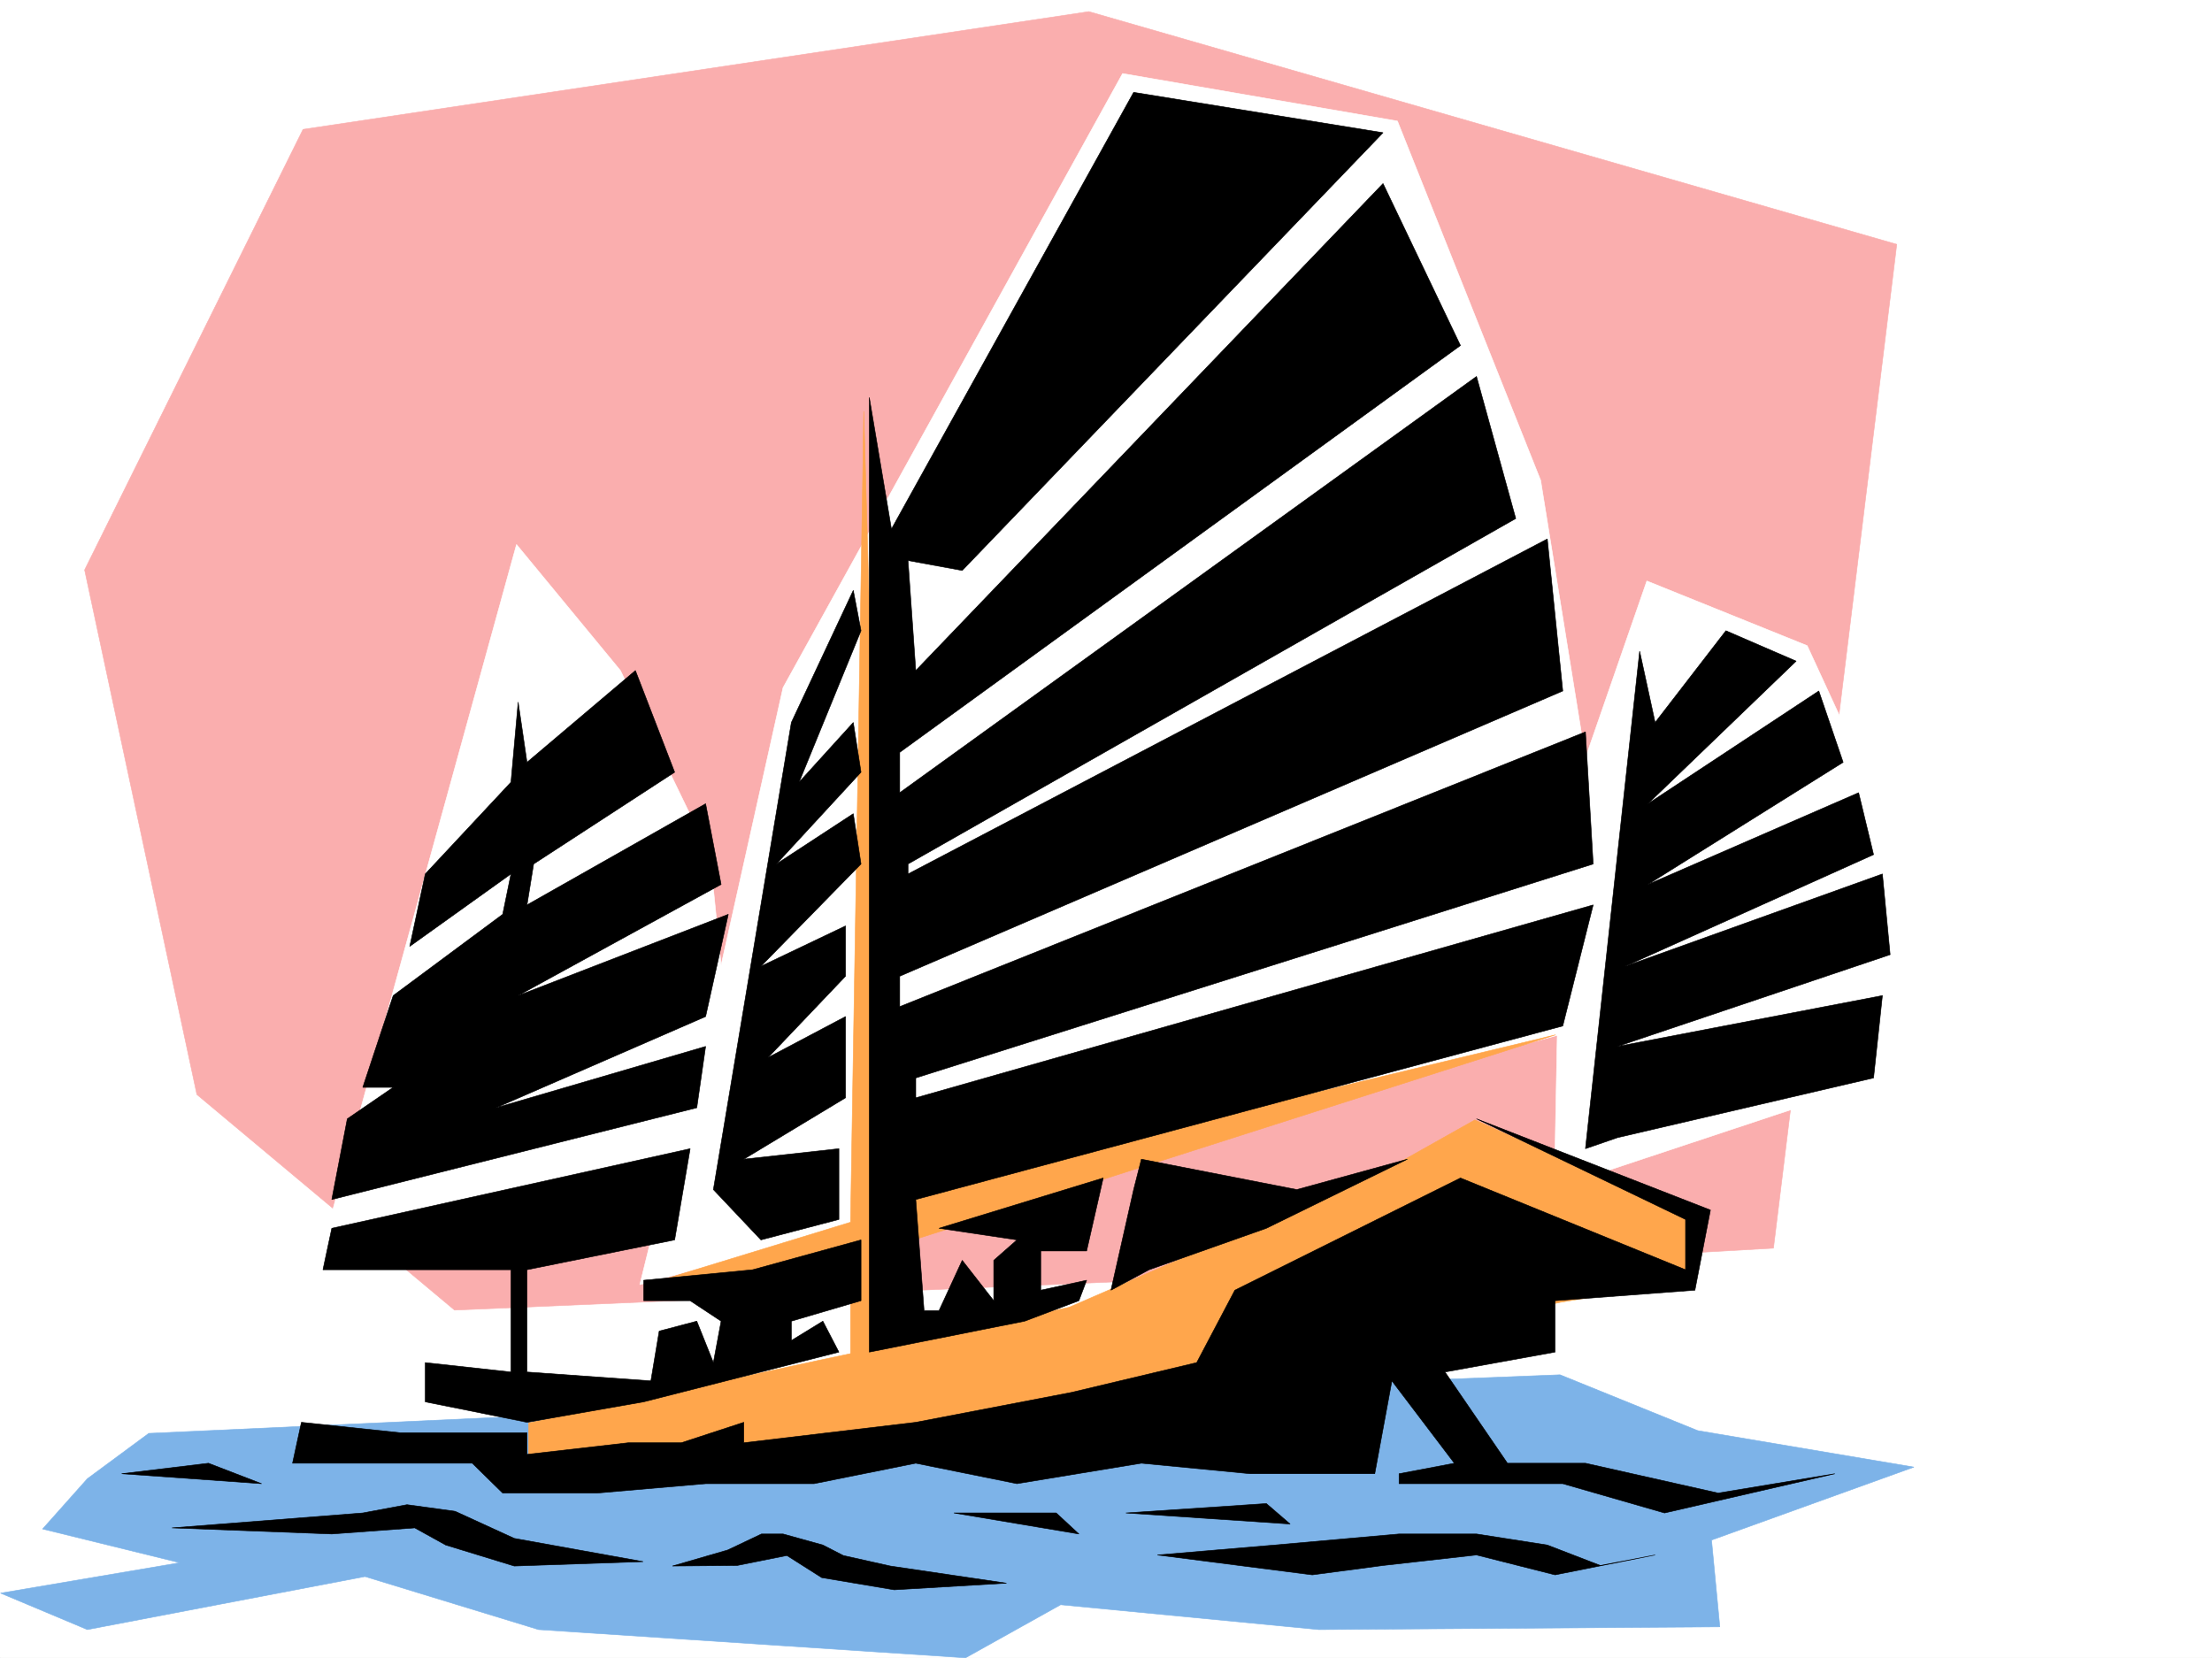
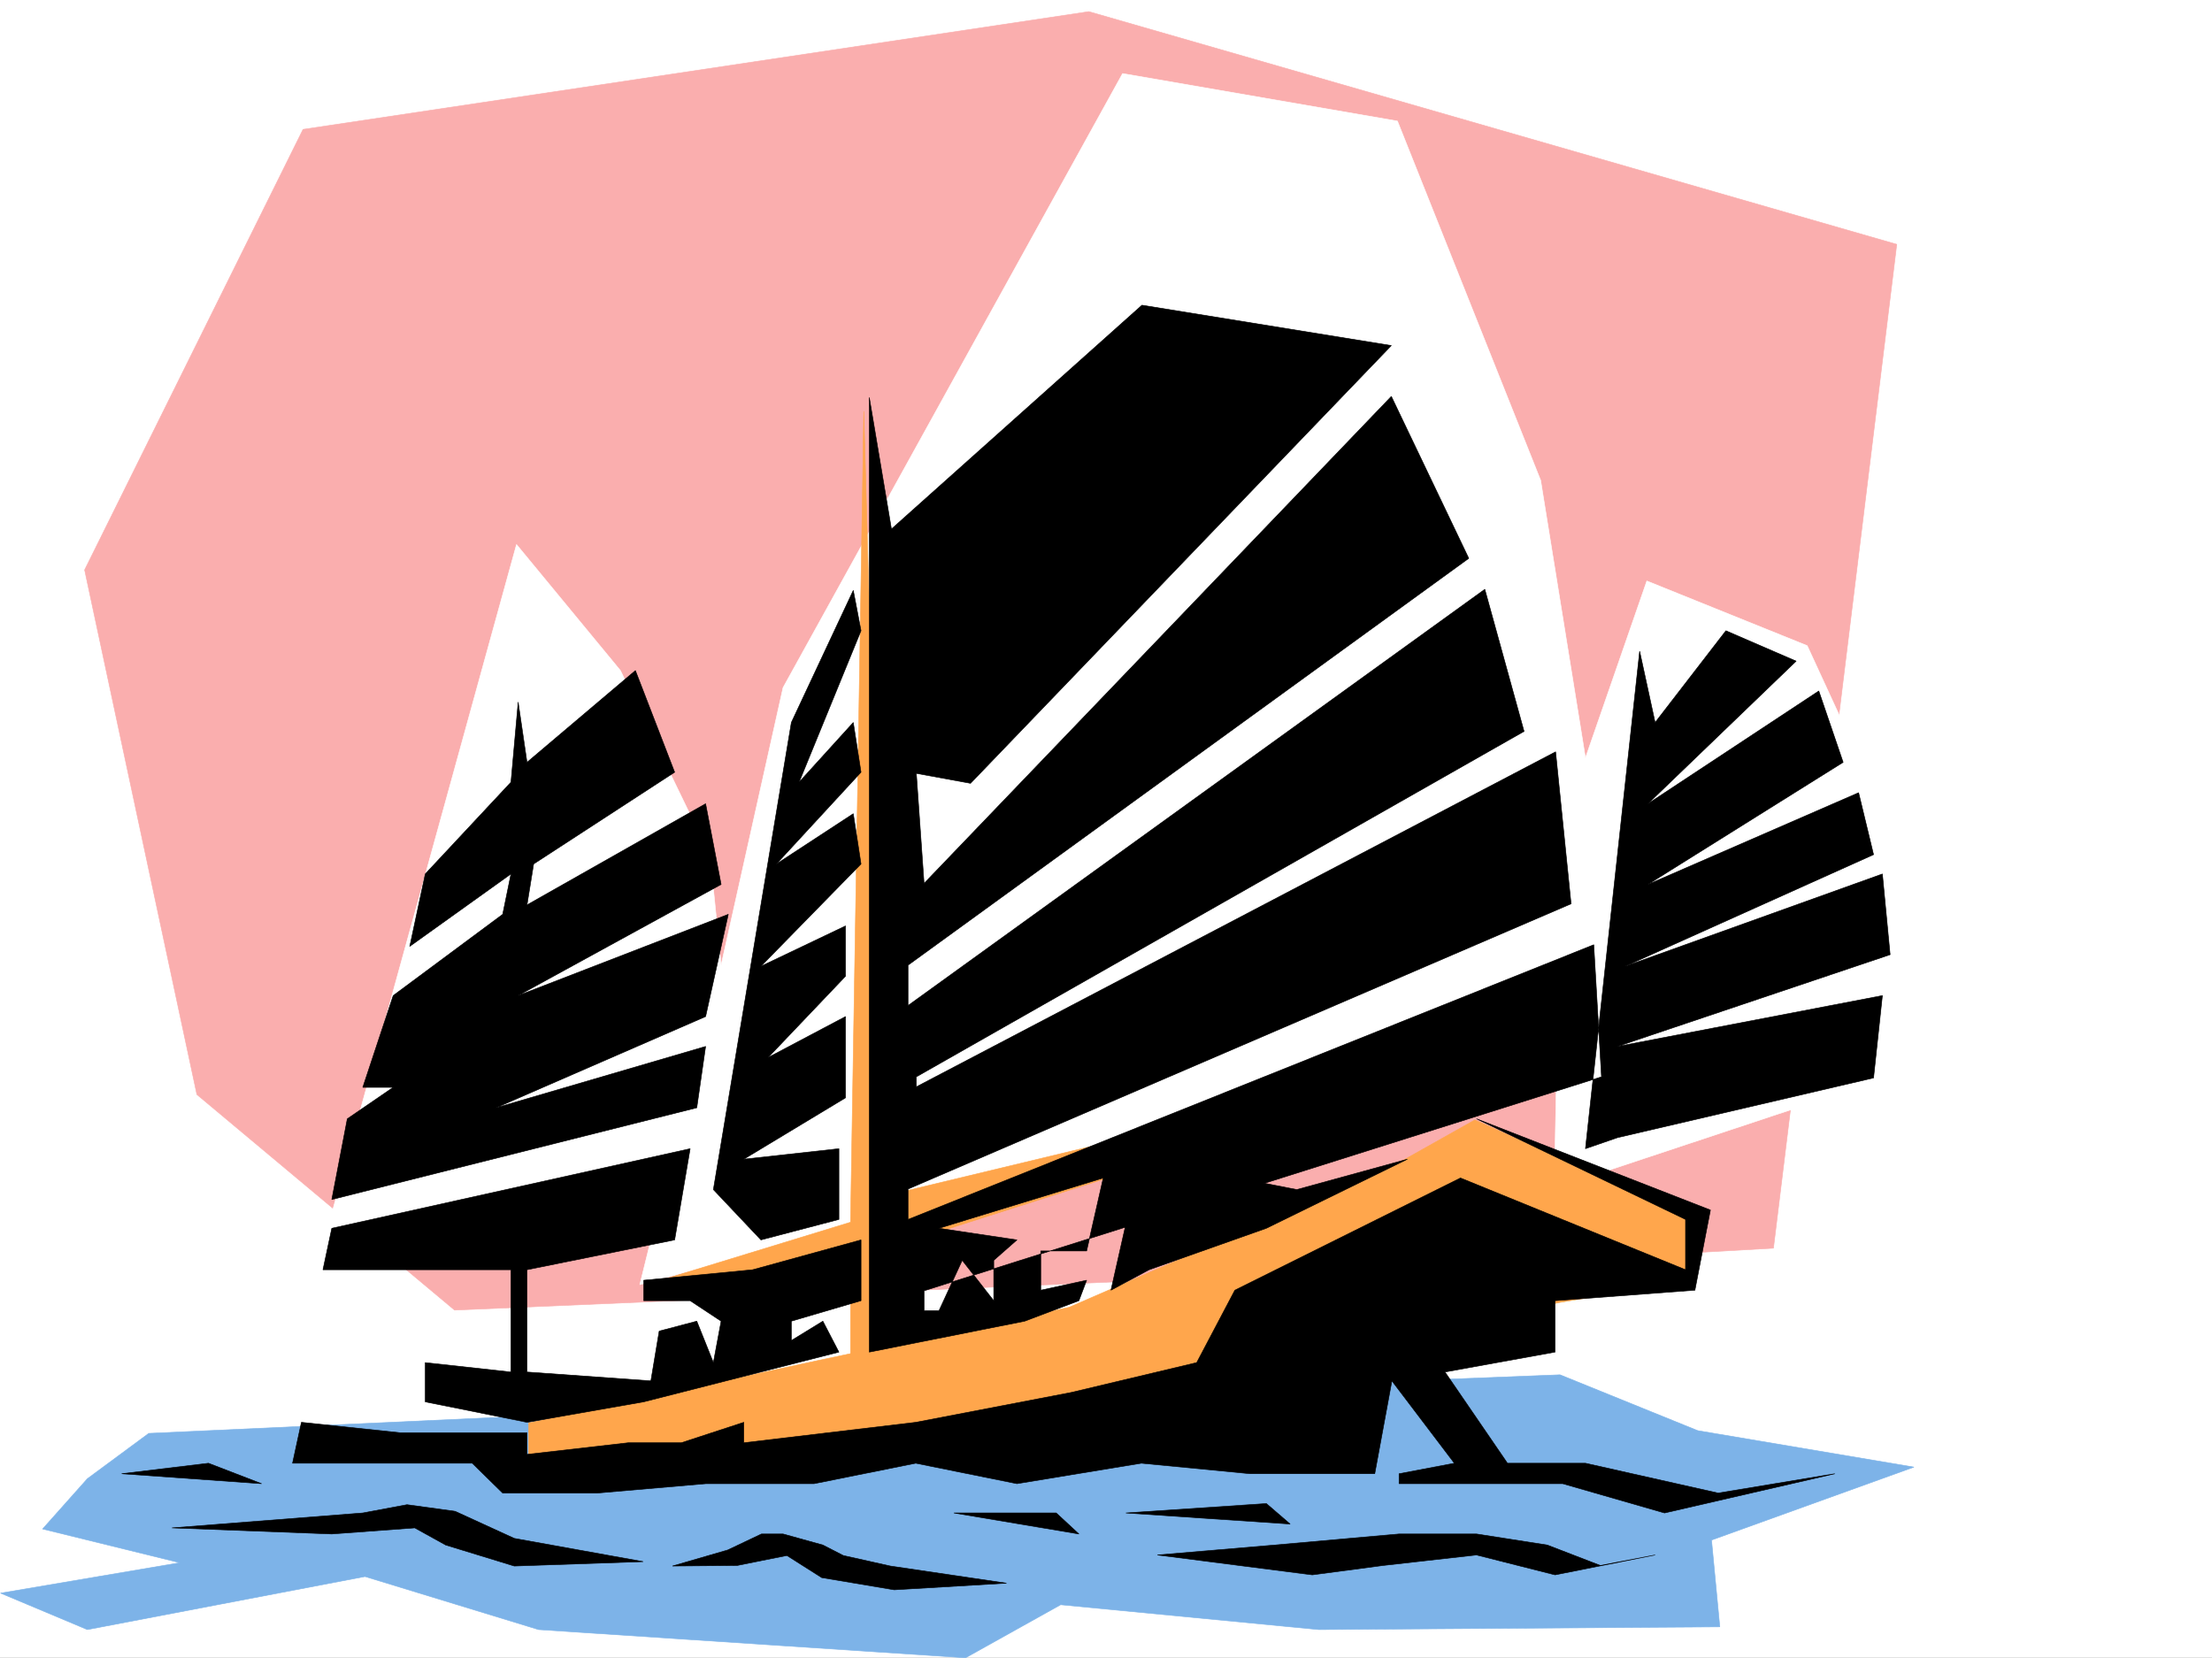
<svg xmlns="http://www.w3.org/2000/svg" width="2997.016" height="2246.668">
  <rect width="100%" height="100%" fill="#808080" stroke="none" />
  <defs>
    <clipPath id="a">
      <path d="M0 0h2997v2244.137H0Zm0 0" />
    </clipPath>
  </defs>
  <path fill="#fff" d="M0 2246.297h2997.016V0H0Zm0 0" />
  <g clip-path="url(#a)" transform="translate(0 2.16)">
-     <path fill="#fff" fill-rule="evenodd" stroke="#fff" stroke-linecap="square" stroke-linejoin="bevel" stroke-miterlimit="10" stroke-width=".743" d="M.742 2244.137h2995.531V-2.16H.743Zm0 0" />
-   </g>
+     </g>
  <path fill="#faaeae" fill-rule="evenodd" stroke="#faaeae" stroke-linecap="square" stroke-linejoin="bevel" stroke-miterlimit="10" stroke-width=".743" d="M410.59 175.285 114.64 772.227l152.098 710.836 349.164 292.117 1242.989-53.215 543.96-30.695 167.075-1360.211L1475.28 15.719Zm0 0" />
  <path fill="#fff" fill-rule="evenodd" stroke="#fff" stroke-linecap="square" stroke-linejoin="bevel" stroke-miterlimit="10" stroke-width=".743" d="m430.063 1714.496 269.75-976.719 140.835 170.79 121.407 250.906 14.976 148.304 83.906-376.023 460.051-832.125 372.39 64.394 194.056 486.875 60.68 375.985 83.167-239.684 217.278 87.664 113.898 247.153 7.469 334.07-410.59 136.3-53.176 4.497 3.754-193.977-1243.027 337.785 14.976-60.64zm0 0" />
  <path fill="#7db3e8" fill-rule="evenodd" stroke="#7db3e8" stroke-linecap="square" stroke-linejoin="bevel" stroke-miterlimit="10" stroke-width=".743" d="m118.395 2003.602 83.164-61.426 654.105-29.95 1257.965-49.425 186.586 75.66 292.937 49.422-274.21 98.883 11.222 117.574-543.176 3.754-349.906-33.703-128.875 71.906-578.445-38.203-235.266-71.903-376.101 71.903L.742 2158.672l242.774-41.211-185.805-45.707Zm0 0" />
  <path fill="#ffa64c" fill-rule="evenodd" stroke="#ffa64c" stroke-linecap="square" stroke-linejoin="bevel" stroke-miterlimit="10" stroke-width=".743" d="M2294.973 1734.711v-84.652l-296.727-132.547-95.875 53.918-284.727 126.566-169.34 73.43-339.429 71.906-392.602 84.61v54.702l478.036-30.734 362.652-65.883 556.668-121.367zm0 0" />
  <path fill="#ffa64c" fill-rule="evenodd" stroke="#ffa64c" stroke-linecap="square" stroke-linejoin="bevel" stroke-miterlimit="10" stroke-width=".743" d="m1170.34 557.254-17.984 1098.828-278.747 85.355 78.711 11.258 200.035-41.953v132.59l29.207-6.023v-139.313l926.083-295.832-907.352 217.945zm0 0" />
  <path fill-rule="evenodd" stroke="#000" stroke-linecap="square" stroke-linejoin="bevel" stroke-miterlimit="10" stroke-width=".743" d="m702.04 951.266-9.735 108.578-116.13 124.34-20.995 98.14 137.125-98.14-11.223 54.699-148.344 110.105-41.21 124.34h41.21l-62.207 42.656-21 109.364 494.54-124.336 11.964-83.13-283.945 83.13 283.945-123.598 30.73-138.531-284.726 110.105 274.992-150.574-20.996-109.363-241.992 137.086 8.996-55.446 191.04-124.336-53.177-137.789-146.859 124.34zm-252.509 713.027 485.547-107.84-21 123.598-200.035 40.426v138.57l167.82 12.004 11.258-67.445 50.95-13.45 22.48 56.145 10.48-56.145-41.953-27.722h-62.953v-27.723l147.602-14.234 146.859-40.426v82.383l-94.387 27.722v26.196l42.7-26.196 21.738 41.914-264.512 67.407-158.082 27.722-137.867-27.722V1846.3l116.129 12.746v-138.57H437.566Zm0 0" />
  <path fill-rule="evenodd" stroke="#000" stroke-linecap="square" stroke-linejoin="bevel" stroke-miterlimit="10" stroke-width=".743" d="m408.36 1927.2 134.855 14.234h170.828v29.207l137.125-15.72h71.906l84.688-27.722v27.723l233-27.723 210.55-40.43 170.086-40.468 51.692-98.102 305.683-152.058 304.942 124.336v-68.149l-283.203-136.344 316.945 123.598-20.996 108.617-189.559 14.235v69.636l-149.086 26.977 84.649 123.598h105.648l179.825 40.43 158.078-26.2-230.766 53.176-137.867-39.684h-221.777v-13.492l74.917-14.23-84.652-111.594-23.226 125.824h-168.598l-147.602-14.23-168.562 27.722-137.121-27.722-137.867 27.722h-146.86l-146.86 12.707H681.083l-41.21-40.43H396.354Zm747.75-1127.255-83.91 179-105.65 632.914 64.438 68.192 105.649-27.723v-95.875l-128.875 14.234 137.828-83.167v-110.106l-104.863 55.445 104.863-110.105v-68.152l-114.602 54.66 135.598-138.57-10.477-68.149-104.164 68.148 114.64-124.335-10.476-67.41-73.43 80.898 83.907-205.235zm0 0" />
-   <path fill-rule="evenodd" stroke="#000" stroke-linecap="square" stroke-linejoin="bevel" stroke-miterlimit="10" stroke-width=".743" d="M1177.809 538.523V1832.07l210.554-41.914 73.43-27.722 10.476-27.723-62.167 13.488v-53.176h62.167l22.485-98.882-222.52 68.152 105.649 15.758-31.473 27.68v54.703l-42.7-54.704-31.476 68.192h-20.215l-11.257-150.574 876.62-235.188 41.212-164.023-917.832 261.382v-26.937l917.832-289.89-10.48-178.997-929.095 372.27v-41.211l898.364-386.504-20.957-205.98-866.145 453.914v-13.493l823.407-468.101-53.176-192.531-781.492 564.02v-54.665l759.753-551.27-104.906-219.468-633.105 659.89-10.48-149.046 73.429 13.449 570.156-593.188-337.902-54.699L1207.8 716.82zm1043.734 343.809-73.43 674.121 43.442-14.973 346.933-80.898 11.965-111.594-358.898 68.895 369.379-124.336-10.48-109.363-348.38 125.078 336.414-151.278-20.254-83.906-285.468 124.336 264.511-165.508-33-96.656-231.511 152.8 200.82-193.23-95.172-41.21-95.91 124.335zm0 0" />
+   <path fill-rule="evenodd" stroke="#000" stroke-linecap="square" stroke-linejoin="bevel" stroke-miterlimit="10" stroke-width=".743" d="M1177.809 538.523V1832.07l210.554-41.914 73.43-27.722 10.476-27.723-62.167 13.488v-53.176h62.167l22.485-98.882-222.52 68.152 105.649 15.758-31.473 27.68v54.703l-42.7-54.704-31.476 68.192h-20.215v-26.937l917.832-289.89-10.48-178.997-929.095 372.27v-41.211l898.364-386.504-20.957-205.98-866.145 453.914v-13.493l823.407-468.101-53.176-192.531-781.492 564.02v-54.665l759.753-551.27-104.906-219.468-633.105 659.89-10.48-149.046 73.429 13.449 570.156-593.188-337.902-54.699L1207.8 716.82zm1043.734 343.809-73.43 674.121 43.442-14.973 346.933-80.898 11.965-111.594-358.898 68.895 369.379-124.336-10.48-109.363-348.38 125.078 336.414-151.278-20.254-83.906-285.468 124.336 264.511-165.508-33-96.656-231.511 152.8 200.82-193.23-95.172-41.21-95.91 124.335zm0 0" />
  <path fill-rule="evenodd" stroke="#000" stroke-linecap="square" stroke-linejoin="bevel" stroke-miterlimit="10" stroke-width=".743" d="m1546.445 1570.688 210.551 41.171 149.871-41.171-191.082 93.605-158.824 56.184-51.727 27.722 30.73-136.34zM164.844 1996.875l117.613-14.23 71.945 27.722zm68.191 73.391 258.492-20.215 59.938-11.219 65.18 8.953L696.8 2084.5l174.582 31.477-174.582 5.98-92.903-28.465-41.953-23.226-112.414 8.25zm752.988 29.953 45.707-21.703h29.207l53.961 14.976 27.723 14.235 63.691 14.23 157.34 23.227-152.101 8.992-98.18-16.5-47.191-29.95-67.41 13.489-87.66.742zm306.427-50.169h138.609l30.734 28.466zm233.038 0 190.297-12.745 32.219 27.722zm201.559 43.442 168.559-14.976h104.906l95.914 14.976 71.902 27.723 74.176-14.234-135.602 26.94-106.39-26.94-126.645 14.234-95.87 12.707-209.813-26.941zm0 0" />
</svg>